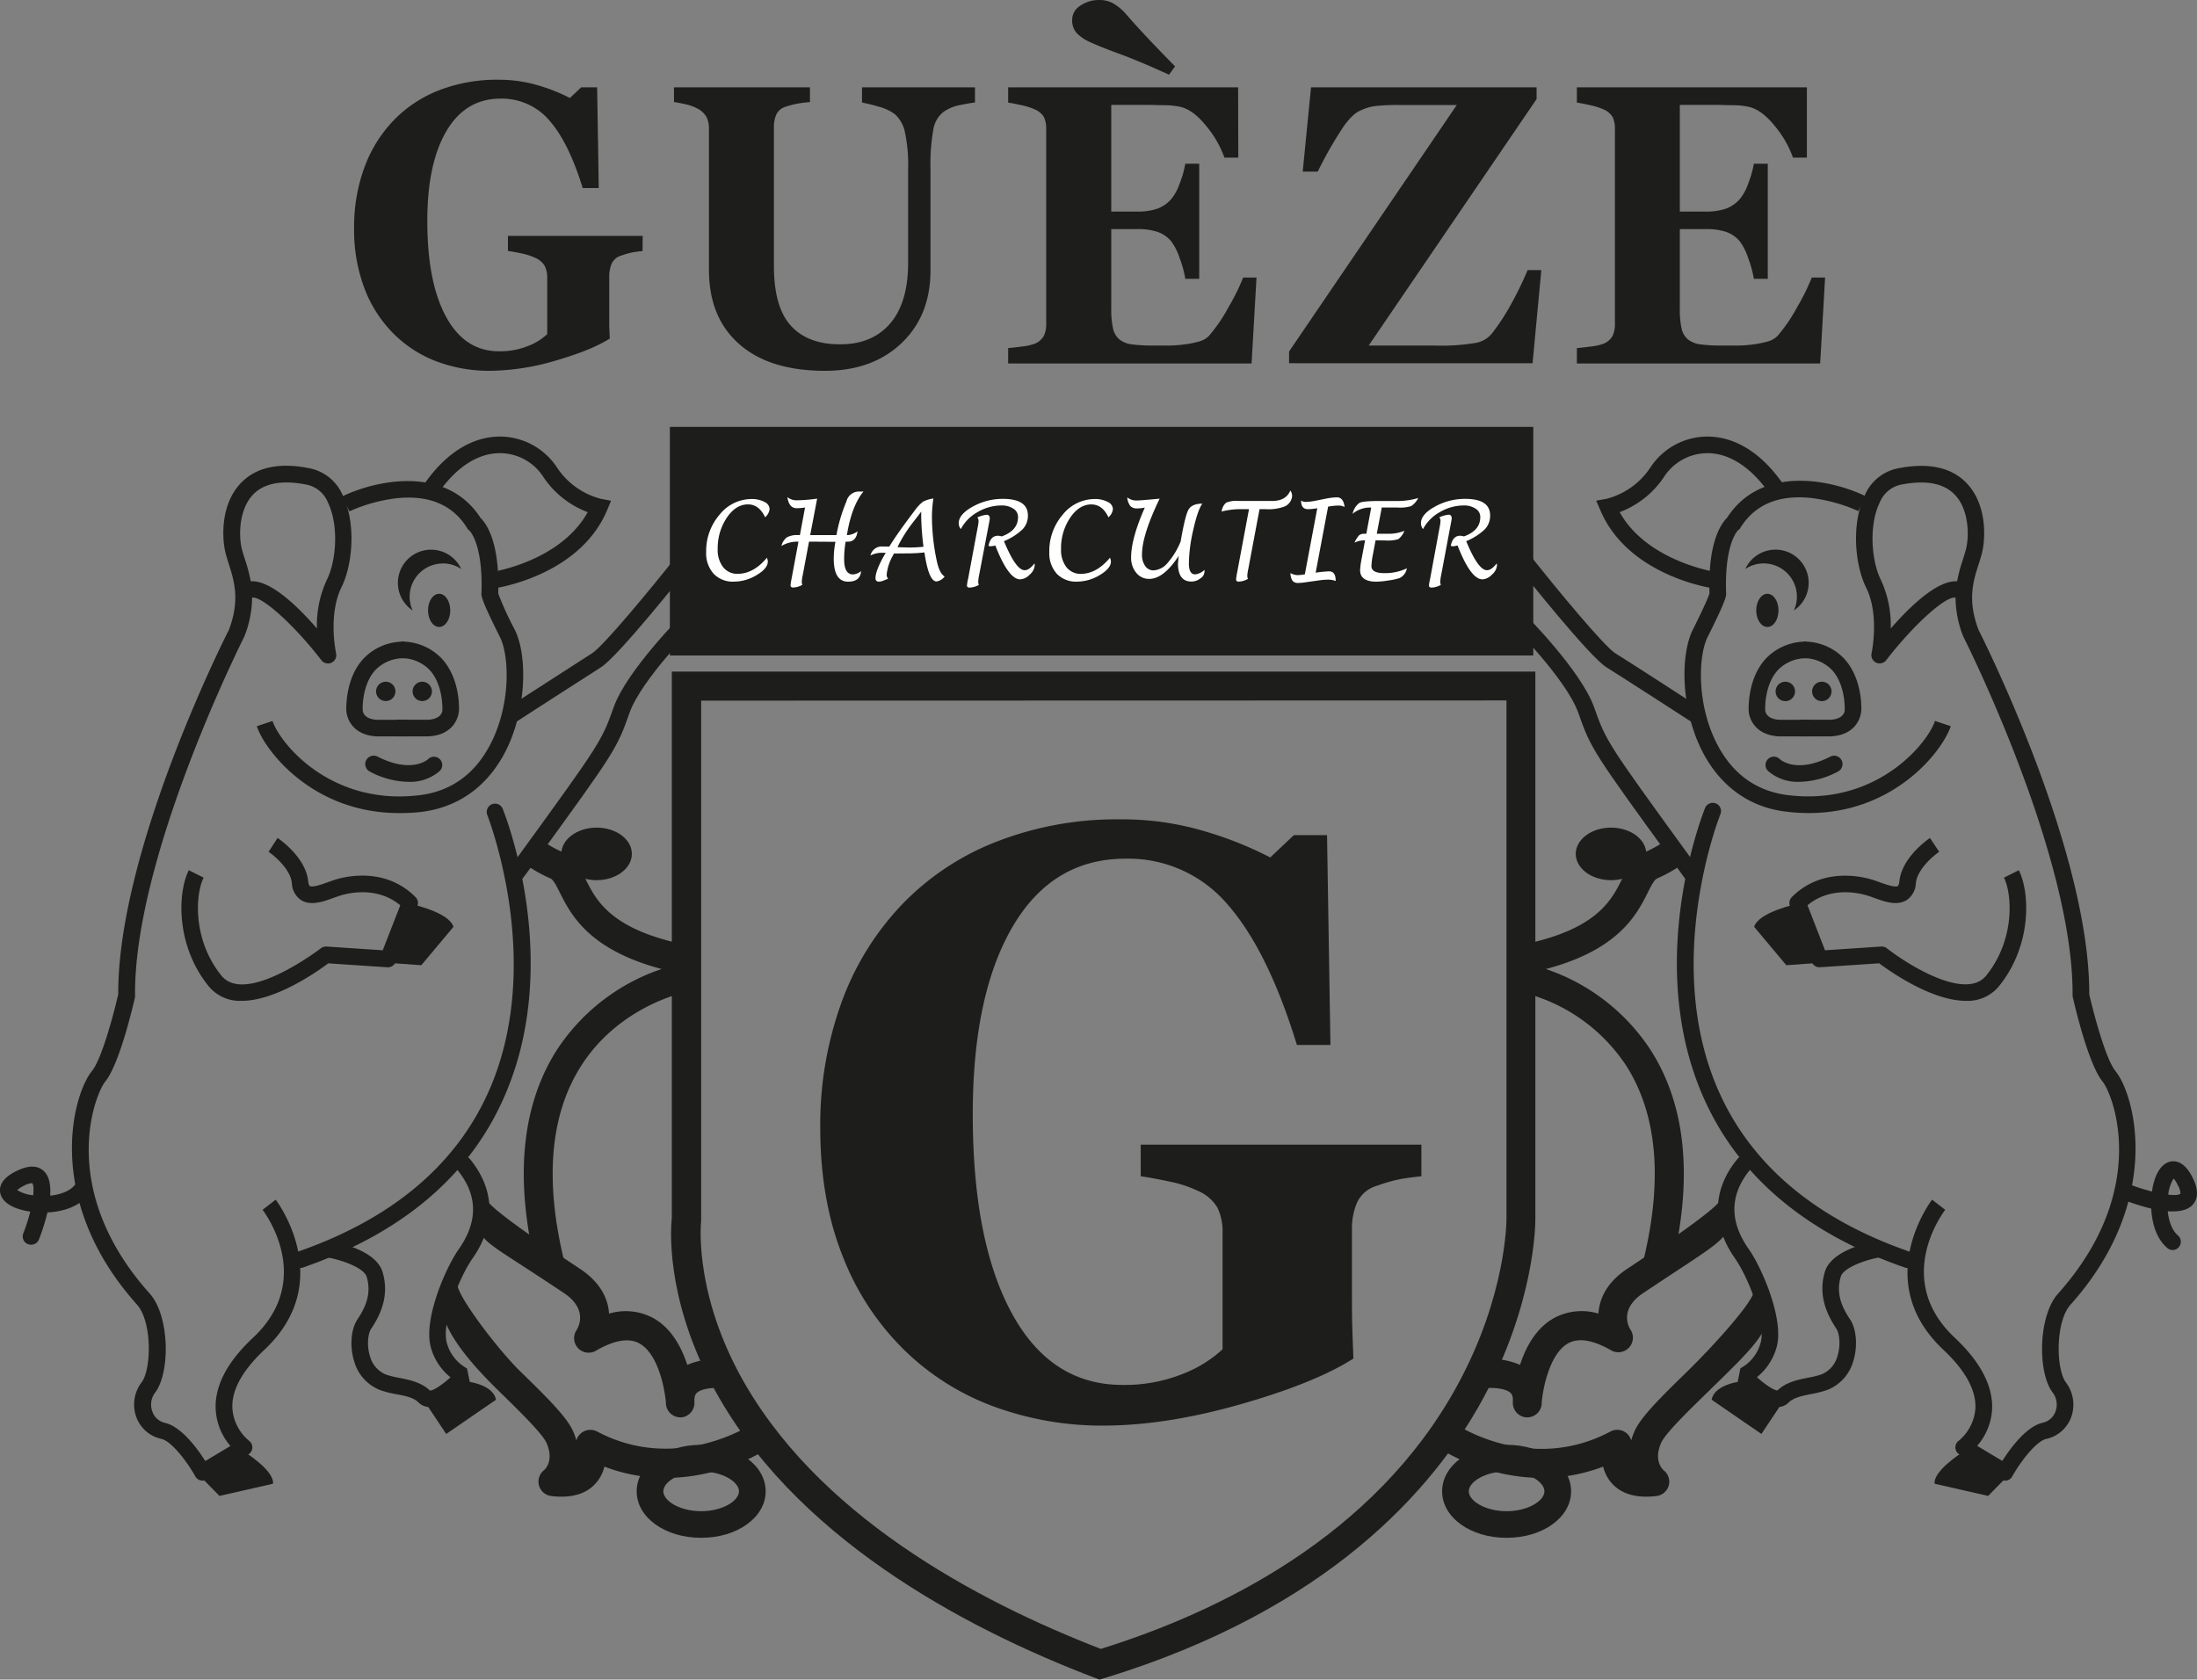
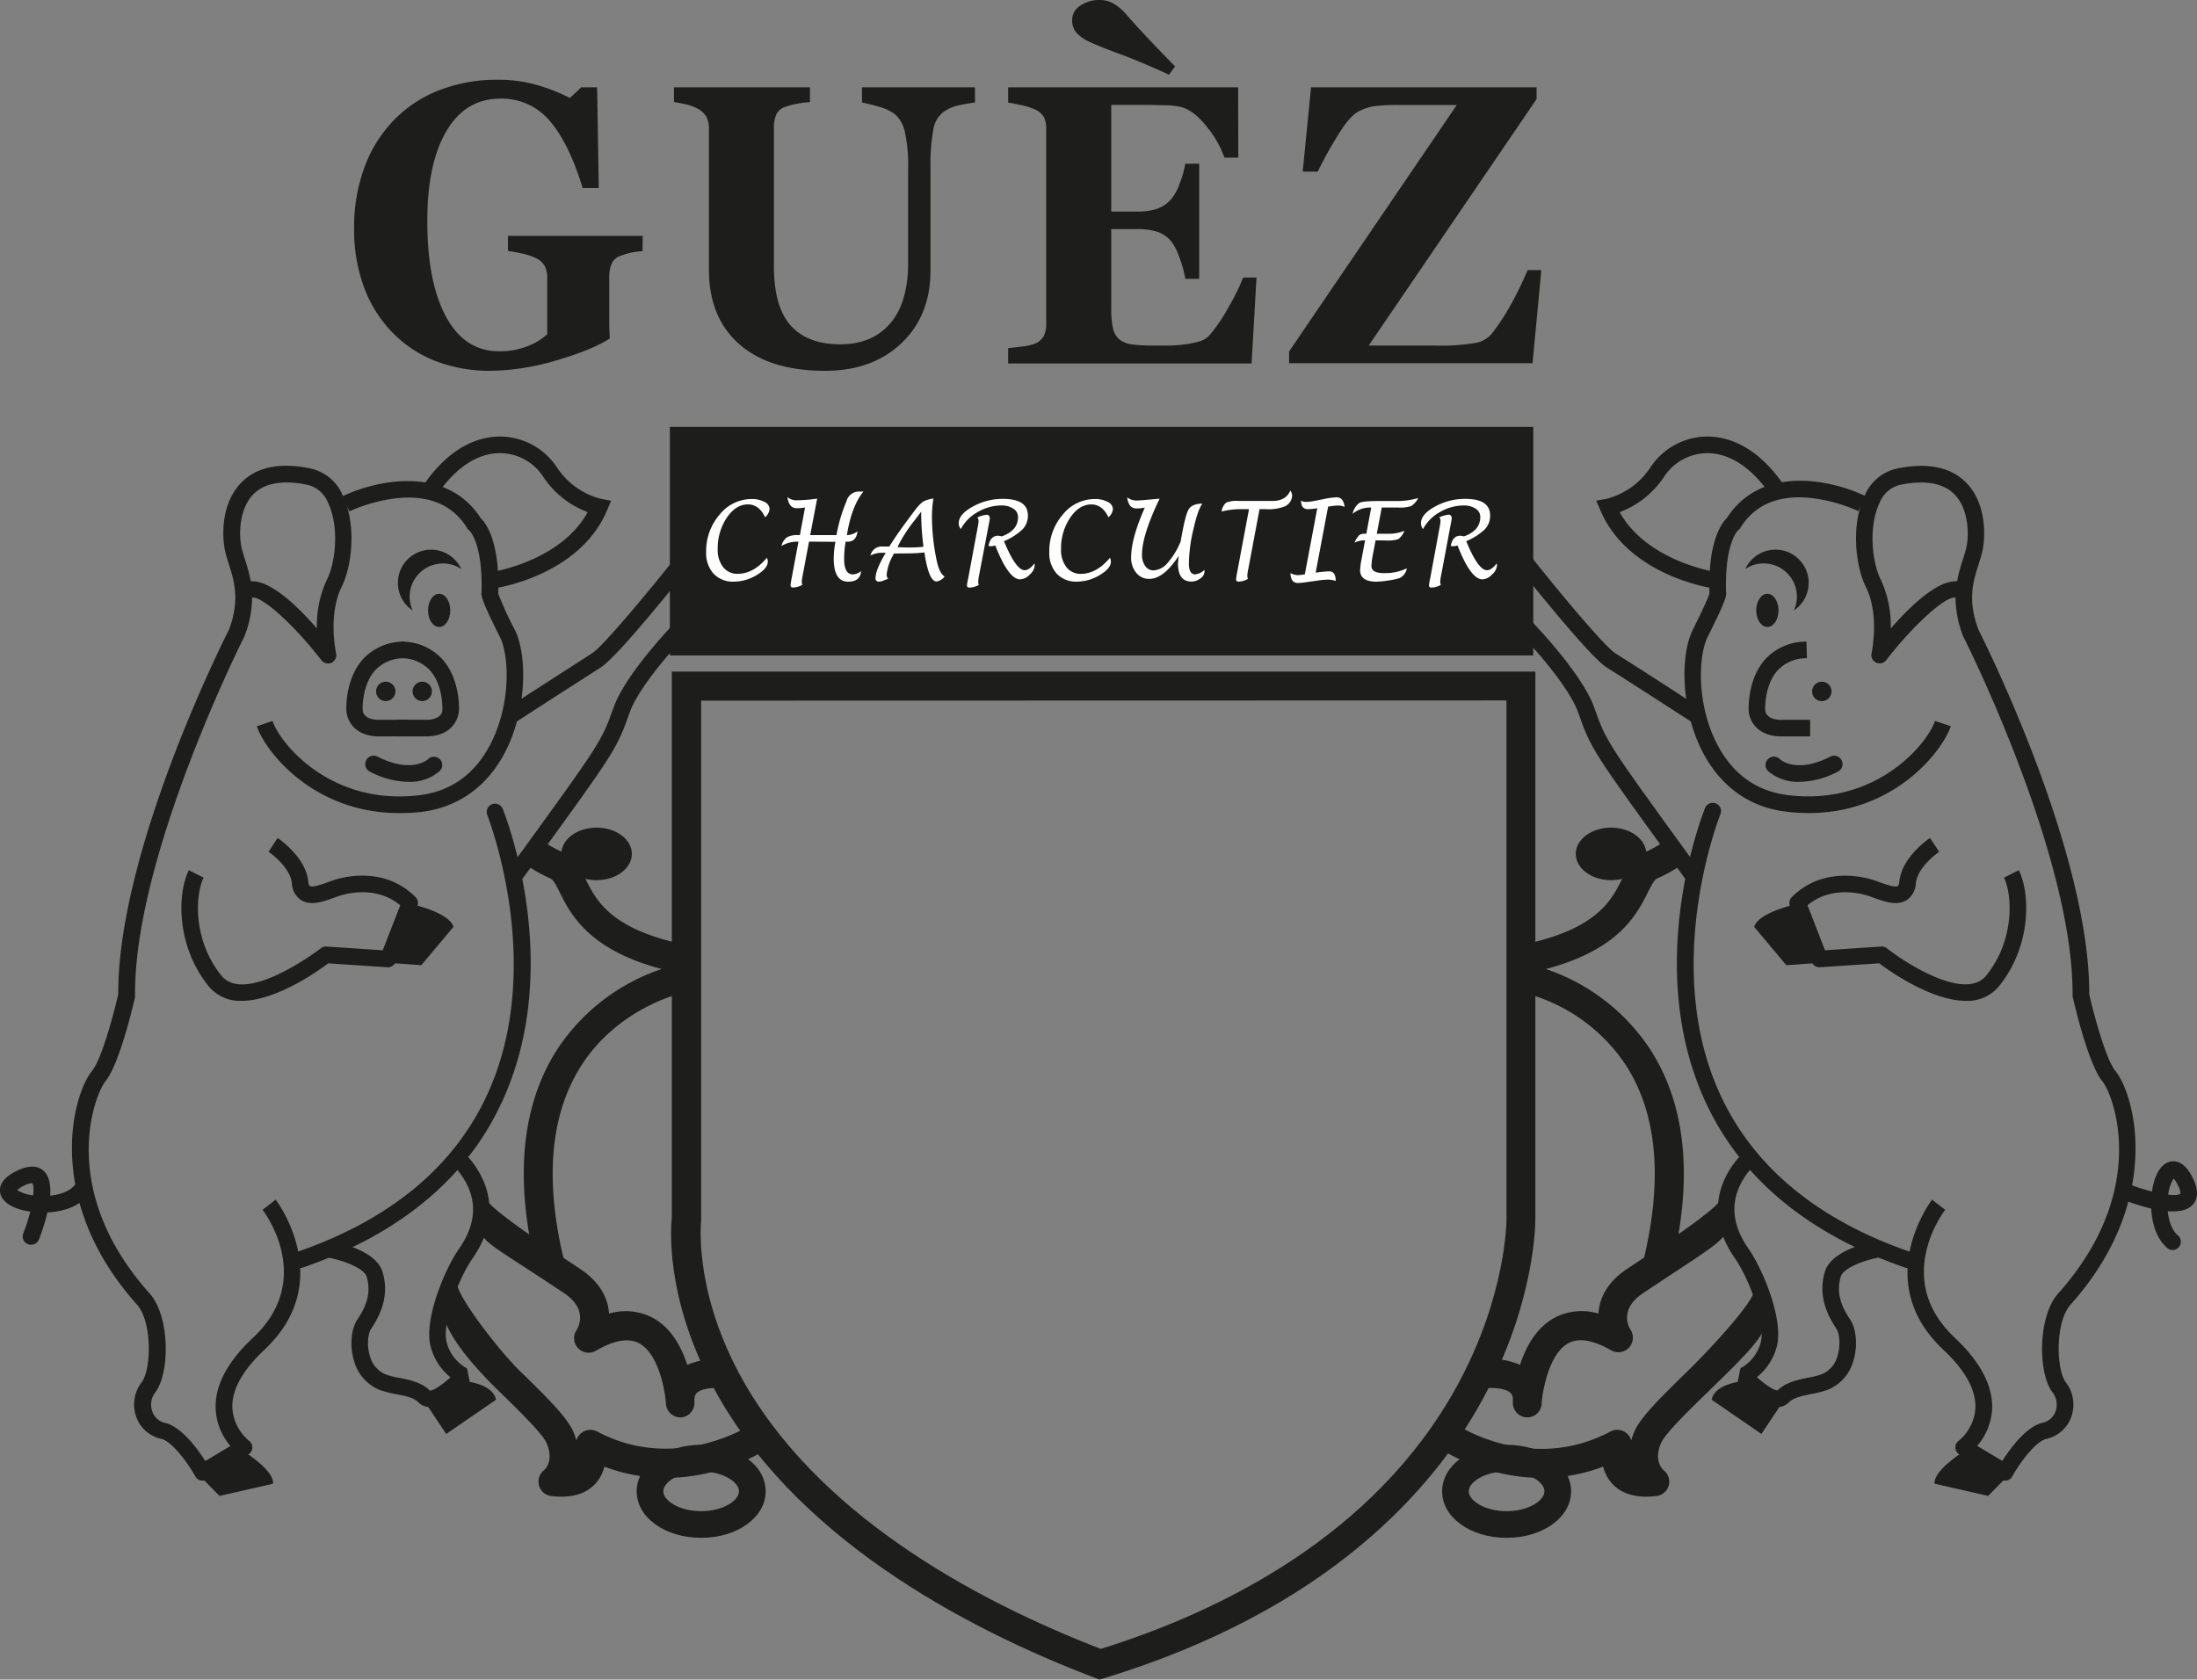
<svg xmlns="http://www.w3.org/2000/svg" width="186.81mm" height="142.84mm" viewBox="0 0 529.55 404.9">
  <rect x="0" y="0" width="529.55" height="404.9" fill="#808080" stroke="none" />
  <title>logo_GUEZE_NB</title>
  <g id="Calque_1" data-name="Calque 1">
    <path d="M265,404.9l-1.12-.43c-31.5-12-73.11-34.12-92.4-70.89-11.1-21.18-9.81-37.64-9.55-40V161.9H370.07V293.81c0,.78.08,20.18-12.78,43.66-11.78,21.5-37.15,50.59-91.11,67.08ZM169,168.9V294.05l0,.23c0,.14-1.87,16,9,36.52,18.17,34.15,57.27,55.07,87.33,66.7,28.41-8.86,65.92-27,85.86-63.39,12-21.89,11.92-40.08,11.92-40.26v-125Z" fill="#1d1d1b" />
    <path d="M154.87,60.52c-.92.09-1.72.2-2.43.32a18.74,18.74,0,0,0-2.64.75,3.61,3.61,0,0,0-2.38,2,7.79,7.79,0,0,0-.57,3V74.3c0,1.56,0,2.82,0,3.77s.07,2.13.13,3.54q-4.41,2.81-13,5.3a57.7,57.7,0,0,1-15.84,2.48,36.31,36.31,0,0,1-12.73-2.2A29.3,29.3,0,0,1,95,80.57a30.81,30.81,0,0,1-7.07-10.83,39.82,39.82,0,0,1-2.58-14.82,41.47,41.47,0,0,1,2.43-14.41,32.28,32.28,0,0,1,7-11.39,30.48,30.48,0,0,1,10.95-7.32A38.23,38.23,0,0,1,120,19.22a33.39,33.39,0,0,1,9.87,1.4,42.69,42.69,0,0,1,7.49,3l2.73-2.57h3.84l.39,24.28h-3.87q-3.36-10.95-8-16.26a15.08,15.08,0,0,0-11.81-5.3q-8.46,0-13.07,7.88T103,53.37q0,14.68,4.52,23t12.8,8.31a17.93,17.93,0,0,0,6.89-1.25,14.26,14.26,0,0,0,4.69-2.88V67a6.31,6.31,0,0,0-.57-2.83,4.76,4.76,0,0,0-2.29-2,14.84,14.84,0,0,0-3.3-1.08c-1.33-.28-2.43-.48-3.31-.6V56.86h32.48Z" fill="#1d1d1b" />
    <path d="M235,24.7c-.85.1-2.08.31-3.68.64a9.79,9.79,0,0,0-4,1.71,6.68,6.68,0,0,0-2.36,4.22,45.53,45.53,0,0,0-.68,9.14V65.16q0,10.92-7,17.57t-18.42,6.66q-13.35,0-20.66-6.42t-7.32-17.91V31a6.23,6.23,0,0,0-.59-2.81A5.39,5.39,0,0,0,168,26.11a11.71,11.71,0,0,0-2.82-1c-1.12-.24-2-.42-2.73-.51V21.05h32.78v3.56a26.41,26.41,0,0,0-2.87.35,19.77,19.77,0,0,0-3,.77,3.49,3.49,0,0,0-2.24,1.88,7.16,7.16,0,0,0-.58,2.95V64.12q0,9.9,4.09,14.4T202.54,83q7.67,0,12-5t4.35-14.63V40.88a38.29,38.29,0,0,0-.77-9,8,8,0,0,0-2.35-4.29,10.89,10.89,0,0,0-4-1.88,41,41,0,0,0-4-1V21.05H235Z" fill="#1d1d1b" />
    <path d="M298.47,38h-3.34a25.13,25.13,0,0,0-4.41-7.66c-2.09-2.59-4.16-4.11-6.21-4.58a18.46,18.46,0,0,0-3.68-.4c-1.58,0-2.87-.07-3.9-.07h-9.08V51h6.43a14.83,14.83,0,0,0,4.41-.61A8.16,8.16,0,0,0,282.3,48a11.86,11.86,0,0,0,2.05-3.8,24.12,24.12,0,0,0,1.35-4.73h3.35V67.22H285.7a25.37,25.37,0,0,0-1.35-4.95,14,14,0,0,0-2.05-4.1,7.51,7.51,0,0,0-3.43-2.32,15.2,15.2,0,0,0-4.59-.63h-6.43V74.39a21.36,21.36,0,0,0,.42,4.76,4.78,4.78,0,0,0,1.56,2.69,6.13,6.13,0,0,0,3,1.18,39.14,39.14,0,0,0,5.22.28c1,0,2.26,0,3.7,0a30.71,30.71,0,0,0,3.79-.28,23,23,0,0,0,3.46-.7,5.06,5.06,0,0,0,2.4-1.36,38.33,38.33,0,0,0,4.76-7,49.91,49.91,0,0,0,3.48-7.06h3.22l-1.19,20.72H243V83.91c.82-.07,1.94-.19,3.35-.38a13.07,13.07,0,0,0,3-.65,4.44,4.44,0,0,0,2.25-1.9,6.62,6.62,0,0,0,.57-2.93V31.12a6.79,6.79,0,0,0-.49-2.78,4.54,4.54,0,0,0-2.33-2,15.48,15.48,0,0,0-3.22-1c-1.38-.31-2.42-.51-3.13-.61V21.05h55.43ZM283.23,16,281.77,18q-7.17-3.27-11.89-5t-7-2.79a10.28,10.28,0,0,1-3.34-2.22,4.54,4.54,0,0,1-1.11-3.21,4,4,0,0,1,1.86-3.35A7.92,7.92,0,0,1,265.07,0a6.7,6.7,0,0,1,3.24.8,12.59,12.59,0,0,1,3.24,2.76q2,2.3,4.52,5T283.23,16Z" fill="#1d1d1b" />
    <path d="M371.51,65.11,369.4,87.56H310.71V84.73l40.42-59.42H337.42a49.45,49.45,0,0,0-6,.26,11.35,11.35,0,0,0-3.48,1.06c-1.27.5-2.66,1.82-4.19,4a94.33,94.33,0,0,0-6.13,10.74H314L316,21.05h54.37v2.83L329.9,83.3h15.74a51.2,51.2,0,0,0,10.07-.64,6.51,6.51,0,0,0,3.9-2.28,53.3,53.3,0,0,0,4.65-7.12,86.64,86.64,0,0,0,3.95-8.15Z" fill="#1d1d1b" />
-     <path d="M435.52,38h-3.35a24.93,24.93,0,0,0-4.41-7.66c-2.09-2.59-4.16-4.11-6.21-4.58a18.46,18.46,0,0,0-3.68-.4c-1.57,0-2.87-.07-3.9-.07h-9.08V51h6.43a14.83,14.83,0,0,0,4.41-.61A8.16,8.16,0,0,0,419.34,48a11.86,11.86,0,0,0,2.05-3.8,24.12,24.12,0,0,0,1.35-4.73h3.35V67.22h-3.35a25.37,25.37,0,0,0-1.35-4.95,14,14,0,0,0-2.05-4.1,7.46,7.46,0,0,0-3.43-2.32,15.16,15.16,0,0,0-4.59-.63h-6.43V74.39a21.36,21.36,0,0,0,.42,4.76,4.73,4.73,0,0,0,1.57,2.69,6.09,6.09,0,0,0,3,1.18,39.2,39.2,0,0,0,5.23.28c1,0,2.26,0,3.7,0a31,31,0,0,0,3.79-.28,23.52,23.52,0,0,0,3.46-.7,5.11,5.11,0,0,0,2.4-1.36,38.84,38.84,0,0,0,4.76-7,52.26,52.26,0,0,0,3.48-7.06h3.21l-1.19,20.72H380.08V83.91c.83-.07,1.94-.19,3.35-.38a13.07,13.07,0,0,0,3-.65,4.36,4.36,0,0,0,2.25-1.9,6.62,6.62,0,0,0,.57-2.93V31.12a7,7,0,0,0-.48-2.78,4.61,4.61,0,0,0-2.34-2,15.28,15.28,0,0,0-3.22-1c-1.38-.31-2.42-.51-3.13-.61V21.05h55.44Z" fill="#1d1d1b" />
-     <path d="M342.6,283.56c-1.89.19-3.58.42-5.05.68a35.8,35.8,0,0,0-5.5,1.56,7.55,7.55,0,0,0-5,4.2,16,16,0,0,0-1.19,6.15v16.12q0,4.88.09,7.86t.27,7.37q-9.18,5.87-27.12,11t-33,5.17a75.75,75.75,0,0,1-26.53-4.59,60.92,60.92,0,0,1-21.76-13.78,63.91,63.91,0,0,1-14.73-22.57q-5.37-13.5-5.37-30.88a86.52,86.52,0,0,1,5.05-30,67.32,67.32,0,0,1,14.59-23.74A63.36,63.36,0,0,1,240.2,202.9,79.5,79.5,0,0,1,270,197.52a69.21,69.21,0,0,1,20.56,2.93,88.2,88.2,0,0,1,15.61,6.25l5.69-5.37h8l.82,50.58h-8.08q-7-22.8-16.7-33.86A31.37,31.37,0,0,0,271.28,207q-17.62,0-27.22,16.42t-9.59,45.25q0,30.6,9.4,47.89t26.67,17.3a37.58,37.58,0,0,0,14.37-2.59,30.17,30.17,0,0,0,9.77-6V297.13a13.13,13.13,0,0,0-1.19-5.91,9.94,9.94,0,0,0-4.77-4.15,29.61,29.61,0,0,0-6.89-2.25c-2.75-.58-5.05-1-6.88-1.26v-7.62H342.6Z" fill="#1d1d1b" />
    <path d="M162.19,234.26c-19.91-4.48-24.5-13.61-27.24-19.06-.88-1.76-1.58-3.15-2.3-3.45a33.8,33.8,0,0,1-6.16-3.49l4.11-5.67a27.5,27.5,0,0,0,4.68,2.68c3.17,1.28,4.57,4.08,5.93,6.79,2.46,4.9,5.83,11.61,22.52,15.37Z" fill="#1d1d1b" />
    <path d="M135.3,205.84c0,3.5,3.8,6.34,8.5,6.34s8.5-2.84,8.5-6.34-3.81-6.33-8.5-6.33S135.3,202.35,135.3,205.84Z" fill="#1d1d1b" />
    <path d="M129.23,305.67c-5.25-21.47-3.56-39.16,5-52.57a48.71,48.71,0,0,1,29.36-20.69l1.33,6.87-.66-3.44.67,3.44c-.15,0-15.7,3.28-24.87,17.68-7.46,11.73-8.83,27.56-4.07,47.05Z" fill="#1d1d1b" />
    <path d="M164,341.68a3.51,3.51,0,0,1-3.49-3.22c0-.09,0-.17,0-.26-.26-3.34-1.85-11.9-6.46-14.38-2.5-1.34-6-.76-10.3,1.73A3.5,3.5,0,0,1,139,320.6c.48-.78,2.69-5-3-8.84l-2-1.33c-14.72-9.79-17.13-10.56-18.81-14.25l1.94-7.12c1.39,2.66,14.47,11.36,20.75,15.54l2,1.33c5.21,3.47,6.71,7.55,6.92,10.74a14,14,0,0,1,10.51,1c3.74,2,6.54,5.84,8.35,11.36a17.9,17.9,0,0,1,9-1.32l-.83,6.95c-1.7-.19-4.75,0-5.9,1.16-.17.17-.63.61-.55,2a.79.79,0,0,0,0,.17,3.52,3.52,0,0,1-3.25,3.71Z" fill="#1d1d1b" />
    <path d="M135.27,360.8a19.84,19.84,0,0,1-2.37-.15,3.5,3.5,0,0,1-1.77-6.23c.37-.32,2.4-2.37.62-6.53-1-2.28-6.44-7.6-11.25-12.3-11-10.68-14.66-17.5-14.29-23.08l4-3c0,2.95,9.9,15.93,15.18,21.07,7,6.82,11.34,11.17,12.79,14.55a14.79,14.79,0,0,1,.74,2.11,3.51,3.51,0,0,1,5-2.15c19.25,10.22,37.21-1.69,37.39-1.81l3.93,5.79c-.81.55-18.7,12.41-39.56,4.49a9.3,9.3,0,0,1-2,3.91C141.78,359.68,139,360.8,135.27,360.8Z" fill="#1d1d1b" />
    <path d="M169,370.72c-8.72,0-15.54-4.92-15.54-11.21S160.24,348.3,169,348.3s15.55,4.92,15.55,11.21S177.68,370.72,169,370.72Zm0-16c-5.22,0-9.12,2.53-9.12,4.79s3.9,4.79,9.12,4.79,9.12-2.53,9.12-4.79S174.18,354.72,169,354.72Z" fill="#1d1d1b" />
    <path d="M119.25,141.81l-.59-3.95.3,2-.3-2c.18,0,16.47-2.59,23-14.4a22.24,22.24,0,0,1-10.83-8.69,12.47,12.47,0,0,0-10.11-5.53c-3.72-.08-9.41,1.55-15.08,9.59l-3.27-2.31c6.68-9.47,13.75-11.36,18.41-11.28a16.52,16.52,0,0,1,13.4,7.34,18.08,18.08,0,0,0,10.67,7.67l2.43.46-.95,2.29C139.75,138.63,120.08,141.69,119.25,141.81Z" fill="#1d1d1b" />
    <path d="M96.13,196c-20.65,0-32.23-14.92-34.23-20.93l3.79-1.27c1.82,5.47,14.07,20.47,35.37,17.9,7.48-.9,13.18-4.91,16.94-11.9,5.21-9.69,4.79-21.65,2.51-26.22-4.06-8.11-4.63-9.88-4.45-10.77.37-12.06-3-15-3-15l-.33-.23-.14-.3c-3.48-5.59-9.22-8-17-7.17a38.81,38.81,0,0,0-11.38,3.16l-1.75-3.59c8-3.88,25.08-7.73,33.41,5.23,1.23,1.17,4.63,5.56,4.22,18.17a77.21,77.21,0,0,0,4,8.75c3.14,6.29,2.86,19.81-2.56,29.9-4.35,8.09-11.27,12.93-20,14A44.2,44.2,0,0,1,96.13,196Z" fill="#1d1d1b" />
    <path d="M48.8,356.93a2.25,2.25,0,0,1-.52-.07,2,2,0,0,1-1.23-1c-1.9-3.41-5.7-8.47-8.19-9a8.26,8.26,0,0,1-6-5.24,8.84,8.84,0,0,1,1.29-8.41c2.35-3.14,2.57-14.57-1.14-18.72-22.36-25-15.65-50.4-10.82-56.34,2.39-2.94,5.31-14.11,6.31-18.46-.14-34.19,25-84.6,26.67-87.84,2.73-7.2,1.27-11.78,0-15.83-.32-1-.62-1.95-.85-2.9-.85-3.57-1.15-11.65,3.8-16.74,3.71-3.82,9.37-5,16.8-3.43a11,11,0,0,1,7.68,6.44c3.28,6.76,2.4,16.77-.29,22.16C79,148.35,81,157.39,81,157.48a2,2,0,0,1-3.54,1.67c-6.54-8.5-14.43-15.58-16.7-15.07a25.6,25.6,0,0,1-1.85,9.31,1.08,1.08,0,0,1-.08.19c-.26.52-26.53,52.72-26.28,86.33a2.4,2.4,0,0,1,0,.46c-.37,1.63-3.71,16.08-7.15,20.32-2.6,3.19-11.65,26.19,10.69,51.15,4.84,5.41,4.94,19,1.36,23.79a4.82,4.82,0,0,0-.74,4.62A4.2,4.2,0,0,0,39.73,343c4,.89,7.91,6.3,9.75,9.21l6.06-3.63A14.71,14.71,0,0,1,52,339.93c-.35-5.67,2.67-11.54,9-17.46,14.94-14,2.81-30.14,2.29-30.82l3.16-2.45c.15.19,14.91,19.63-2.71,36.18-5.37,5.05-8,9.84-7.72,14.25a11.17,11.17,0,0,0,4,7.69,2,2,0,0,1,.8,1.7,2,2,0,0,1-1,1.62l-10,6A2,2,0,0,1,48.8,356.93Zm12-216.81c4.64,0,11,6.06,15.59,11.39a26,26,0,0,1,2.39-11.73c2.28-4.56,2.93-13.14.27-18.63a7.09,7.09,0,0,0-4.89-4.27c-6-1.24-10.43-.47-13.12,2.3-3.44,3.54-3.53,9.87-2.78,13,.19.81.47,1.69.77,2.62a38.91,38.91,0,0,1,1.4,5.31Z" fill="#1d1d1b" />
    <path d="M58.24,241.27a9.76,9.76,0,0,1-8-3.59c-7.86-9.76-7.47-22.42-4.73-27.9l3.58,1.79c-2,3.94-2.74,14.9,4.26,23.6,5.89,7.31,23.78-6.43,24-6.57a2,2,0,0,1,1.37-.42l13.53.9,4.23-10.85c-6.37-5.3-14.57-2.32-14.94-2.18l-1.14.4c-2.45.89-5.49,2-7.83.53a5.12,5.12,0,0,1-2.22-4.1c-.34-3.33-4.17-6.57-5.62-7.54L66.91,202c.27.19,6.79,4.59,7.38,10.47.07.69.24,1,.37,1.11.67.43,3.15-.47,4.33-.9l1.17-.41c.4-.16,11.73-4.34,20,4a2,2,0,0,1,.45,2.14l-5.25,13.5a2,2,0,0,1-2,1.27l-14.25-.95C76.54,234.18,66.49,241.27,58.24,241.27Z" fill="#1d1d1b" />
    <path d="M103.3,177.51H95.8v-4h7.43c3.39-.23,3.41-2.2,3.4-2.42v-.18s.21-5.89-3.11-9.44a9.41,9.41,0,0,0-6.94-2.8l.1-4a13.26,13.26,0,0,1,9.79,4.08c4.26,4.6,4.19,11.4,4.16,12.26,0,1.77-1.21,6.12-7.21,6.49Z" fill="#1d1d1b" />
    <path d="M98.3,177.51H90.68c-6-.37-7.23-4.72-7.21-6.49,0-.86-.11-7.66,4.16-12.26a13.25,13.25,0,0,1,9.78-4.08l.11,4a9.45,9.45,0,0,0-7,2.8c-3.31,3.55-3.11,9.39-3.1,9.45v.17c0,.48.25,2.21,3.4,2.42H98.3Z" fill="#1d1d1b" />
    <path d="M99.45,166.68a2.33,2.33,0,1,0,2.33-2.34A2.33,2.33,0,0,0,99.45,166.68Z" fill="#1d1d1b" />
    <path d="M90.65,166.68A2.33,2.33,0,1,0,93,164.34,2.33,2.33,0,0,0,90.65,166.68Z" fill="#1d1d1b" />
    <path d="M98.39,188.47A20.39,20.39,0,0,1,89.14,186,2,2,0,1,1,91,182.39c8.3,4.22,12.13.67,12.17.63a2,2,0,0,1,2.85,2.81A10.81,10.81,0,0,1,98.39,188.47Z" fill="#1d1d1b" />
    <path d="M111.8,332.93s7,.5,7.75,4.5l-12,8.25-5-7.5Z" fill="#1d1d1b" />
    <path d="M99.05,217.93s9.2,1.94,10.25,5.5l-7.75,9.25-7-.5Z" fill="#1d1d1b" />
    <path d="M59.27,350.23s6.91,4.38,6.53,7.45l-12.9,2.94-4.6-4.69Z" fill="#1d1d1b" />
    <path d="M123.88,174.36,121.71,171c.17-.11,17.06-11,21-13.52,2.7-1.69,14-15.34,20.49-23.54l3.14,2.48c-1.77,2.23-17.34,21.84-21.51,24.45C140.92,163.34,124.05,174.25,123.88,174.36Z" fill="#1d1d1b" />
    <path d="M125.91,211.85l-3.23-2.35,2.5-3.45C144.82,179,145,178.67,147.91,170.51c3.12-8.83,16.41-22.18,17-22.75l2.83,2.83c-.13.13-13.21,13.28-16,21.25-3.1,8.79-3.48,9.31-23.26,36.56Z" fill="#1d1d1b" />
    <path d="M103.61,339.19a3.76,3.76,0,0,1-2.73-1.1c-1.2-1.21-3.25-1.61-5.41-2a24.52,24.52,0,0,1-3.88-1,10.47,10.47,0,0,1-6.2-6.85c-1.13-3.53-.82-7.79.74-10.13,1.82-2.74,3.52-6.1,2.25-10.32-.64-2.14-5.86-4-9.18-4.6a2,2,0,1,1,.7-3.94c1.78.32,10.75,2.17,12.31,7.39,1.77,5.91-.72,10.64-2.75,13.69-.78,1.17-1.11,4.06-.26,6.68a6.56,6.56,0,0,0,3.8,4.34,22.17,22.17,0,0,0,3.26.81c2.49.5,5.32,1.07,7.38,3.07h0c.84,0,2.93-1.38,4.95-3.2a14,14,0,0,1-4.76-7.29c-1.8-6.6,3.46-18.92,6.79-23.67,4.67-6.67,4.53-13.09-.41-19.08a2,2,0,0,1,3.09-2.55c6,7.34,6.26,15.84.6,23.92-3.33,4.76-7.5,15.63-6.21,20.33a10,10,0,0,0,4.88,6.2l.65,3.19c-1,1-5.86,6.08-9.57,6.15Z" fill="#1d1d1b" />
    <path d="M72.3,305.68a2,2,0,0,1-.66-3.89c22.47-7.77,37.91-20.6,45.9-38.14,14.15-31.07,0-66.87-.1-67.23a2,2,0,0,1,3.71-1.49c.62,1.52,14.9,37.7,0,70.35C112.74,283.87,96.5,297.42,73,305.57A2.16,2.16,0,0,1,72.3,305.68Z" fill="#1d1d1b" />
    <path d="M369.91,234.26l-1.53-6.83c16.68-3.76,20.05-10.47,22.52-15.37,1.36-2.71,2.76-5.51,5.93-6.79a26.78,26.78,0,0,0,4.67-2.68l4.12,5.67a34.2,34.2,0,0,1-6.16,3.49c-.73.3-1.42,1.69-2.31,3.45C394.41,220.65,389.83,229.78,369.91,234.26Z" fill="#1d1d1b" />
    <path d="M396.81,205.84c0,3.5-3.81,6.34-8.5,6.34s-8.5-2.84-8.5-6.34,3.81-6.33,8.5-6.33S396.81,202.35,396.81,205.84Z" fill="#1d1d1b" />
    <path d="M402.88,305.67l-6.8-1.66c4.77-19.54,3.38-35.4-4.13-47.14a42,42,0,0,0-24.81-17.59l1.34-6.87a48.74,48.74,0,0,1,29.36,20.69C406.43,266.51,408.13,284.2,402.88,305.67Z" fill="#1d1d1b" />
    <path d="M368.15,341.68h-.25a3.5,3.5,0,0,1-3.25-3.71,1.54,1.54,0,0,0,0-.17c.09-1.37-.38-1.82-.55-2-1.22-1.17-4.43-1.32-5.88-1.15l-.84-6.95a17.91,17.91,0,0,1,9,1.32c1.8-5.52,4.6-9.34,8.34-11.36a14.06,14.06,0,0,1,10.55-1c.23-3.48,1.93-7.45,6.88-10.75l2-1.33c6.29-4.18,19.37-12.88,20.77-15.56l1.91,6.8c-1.68,3.69-4.08,4.8-18.8,14.59l-2,1.33c-5.95,4-3.33,8.35-3,8.84a3.51,3.51,0,0,1-4.68,4.95c-4.34-2.5-7.81-3.08-10.31-1.73-4.59,2.48-6.2,11.19-6.44,14.36,0,.09,0,.18,0,.28A3.49,3.49,0,0,1,368.15,341.68Z" fill="#1d1d1b" />
    <path d="M396.83,360.8c-3.67,0-6.5-1.12-8.42-3.33a9.44,9.44,0,0,1-2-3.91c-20.85,7.92-38.74-3.94-39.55-4.49l3.92-5.79-2,2.9,2-2.91c.73.5,18.26,12,37.4,1.82a3.49,3.49,0,0,1,5,2.15,16.24,16.24,0,0,1,.75-2.11c1.45-3.38,5.8-7.73,12.79-14.55,5.27-5.14,16.15-16.77,16.16-19.74l3.33,4.67c.37,5.58-3.65,9.4-14.6,20.08-4.82,4.7-10.27,10-11.25,12.3-1.78,4.16.25,6.21.67,6.58a3.46,3.46,0,0,1,1.18,3.68,3.51,3.51,0,0,1-3,2.5A19.88,19.88,0,0,1,396.83,360.8Z" fill="#1d1d1b" />
    <path d="M363.14,370.72c-8.71,0-15.54-4.92-15.54-11.21s6.83-11.21,15.54-11.21,15.55,4.92,15.55,11.21S371.86,370.72,363.14,370.72Zm0-16c-5.22,0-9.12,2.53-9.12,4.79s3.9,4.79,9.12,4.79,9.12-2.53,9.12-4.79S368.36,354.72,363.14,354.72Z" fill="#1d1d1b" />
    <path d="M412.86,141.81c-.83-.12-20.51-3.18-27.12-18.81l-1-2.31,2.47-.44a18.13,18.13,0,0,0,10.66-7.67,16.5,16.5,0,0,1,13.39-7.34c4.7-.07,11.74,1.81,18.42,11.28l-3.27,2.31c-5.67-8-11.38-9.67-15.08-9.59a12.49,12.49,0,0,0-10.12,5.53,22.23,22.23,0,0,1-10.82,8.69c6.57,11.81,22.86,14.37,23,14.4Z" fill="#1d1d1b" />
    <path d="M436,196a44.16,44.16,0,0,1-5.4-.33c-8.73-1-15.64-5.89-20-14-5.43-10.09-5.71-23.61-2.56-29.9s3.89-8.27,4-8.75c-.41-12.61,3-17,4.22-18.17,8.33-13,25.47-9.11,33.42-5.23l-1.76,3.59a38.81,38.81,0,0,0-11.37-3.16c-7.84-.83-13.57,1.58-17.05,7.17l-.22.35-.33.23h0s-3.28,3-2.91,15c.18.89-.4,2.66-4.45,10.77-2.28,4.57-2.71,16.53,2.5,26.22,3.76,7,9.47,11,16.95,11.9,21.3,2.57,33.54-12.43,35.36-17.9l3.8,1.27C468.2,181.07,456.62,196,436,196Z" fill="#1d1d1b" />
    <path d="M483.31,356.93a2,2,0,0,1-1-.29l-10-6a2,2,0,0,1-1-1.62,2,2,0,0,1,.82-1.71,11.16,11.16,0,0,0,4-7.68c.25-4.41-2.35-9.2-7.72-14.25-17.62-16.55-2.86-36-2.71-36.18l3.16,2.45-1.58-1.22,1.58,1.22c-.52.68-12.65,16.78,2.29,30.82,6.3,5.92,9.32,11.79,9,17.46a14.65,14.65,0,0,1-3.59,8.62l6.06,3.63c1.85-2.91,5.75-8.32,9.76-9.21a4.23,4.23,0,0,0,3.07-2.72,4.82,4.82,0,0,0-.74-4.62c-3.59-4.79-3.48-18.38,1.36-23.79,22.33-25,13.28-48,10.69-51.15-3.45-4.24-6.78-18.69-7.15-20.32a2.4,2.4,0,0,1-.05-.46c.24-33.61-26-85.81-26.28-86.33l-.09-.19a25.78,25.78,0,0,1-1.84-9.31c-2.29-.53-10.16,6.57-16.71,15.07a2,2,0,0,1-3.53-1.67c0-.09,2-9.16-1.34-15.91-2.69-5.39-3.57-15.4-.3-22.16a11,11,0,0,1,7.68-6.44c7.44-1.55,13.1-.39,16.81,3.43,4.94,5.09,4.65,13.17,3.8,16.74-.23,1-.53,1.9-.85,2.9-1.29,4.05-2.76,8.63,0,15.83,1.64,3.24,26.8,53.65,26.67,87.84,1,4.35,3.92,15.53,6.3,18.46,4.83,5.94,11.55,31.35-10.81,56.34-3.72,4.15-3.49,15.58-1.14,18.72a8.86,8.86,0,0,1,1.29,8.41,8.27,8.27,0,0,1-6,5.24c-2.49.55-6.29,5.61-8.18,9a2,2,0,0,1-1.23,1A2.32,2.32,0,0,1,483.31,356.93ZM463.08,116.31a25.67,25.67,0,0,0-5.11.57,7.13,7.13,0,0,0-4.9,4.27c-2.66,5.49-2,14.07.28,18.63a26.09,26.09,0,0,1,2.38,11.73c4.77-5.47,11.3-11.7,16-11.37a37.44,37.44,0,0,1,1.41-5.31c.29-.93.57-1.81.77-2.62.75-3.16.66-9.49-2.78-13C469.23,117.27,466.54,116.31,463.08,116.31Z" fill="#1d1d1b" />
    <path d="M473.87,241.27c-8.25,0-18.31-7.09-20.93-9.05l-14.25.95a2,2,0,0,1-2-1.27l-5.25-13.5a2,2,0,0,1,.45-2.14c8.32-8.32,19.64-4.13,20.12-3.95.29.09.68.23,1.09.38,1.19.43,3.66,1.33,4.34.9.13-.08.3-.42.37-1.11.59-5.88,7.1-10.28,7.38-10.47l2.22,3.33c-1.45,1-5.29,4.23-5.62,7.54a5.14,5.14,0,0,1-2.22,4.1c-2.34,1.47-5.39.36-7.83-.53l-1.07-.38c-.44-.16-8.65-3.14-15,2.16l4.22,10.85,13.54-.9a2,2,0,0,1,1.37.42c5,3.92,19,12.72,23.95,6.57,7-8.7,6.24-19.66,4.27-23.6l3.58-1.79c2.74,5.48,3.13,18.14-4.73,27.9A9.76,9.76,0,0,1,473.87,241.27Z" fill="#1d1d1b" />
    <path d="M436.31,177.51h-7.62c-6-.37-7.24-4.72-7.21-6.49,0-.86-.11-7.66,4.16-12.26a13.25,13.25,0,0,1,9.78-4.08l.11,4a9.45,9.45,0,0,0-6.95,2.8c-3.32,3.55-3.11,9.39-3.11,9.45a.48.48,0,0,1,0,.17c0,.48.26,2.21,3.4,2.42h7.44Z" fill="#1d1d1b" />
-     <path d="M441.3,177.51h-7.5v-4h7.44c3.39-.23,3.41-2.2,3.4-2.42v-.18s.21-5.89-3.11-9.44a9.43,9.43,0,0,0-6.94-2.8l.1-4a13.26,13.26,0,0,1,9.79,4.08c4.26,4.6,4.19,11.4,4.16,12.26,0,1.77-1.21,6.12-7.21,6.49Z" fill="#1d1d1b" />
-     <path d="M432.66,166.68a2.34,2.34,0,1,1-2.33-2.34A2.33,2.33,0,0,1,432.66,166.68Z" fill="#1d1d1b" />
    <path d="M441.46,166.68a2.34,2.34,0,1,1-2.33-2.34A2.33,2.33,0,0,1,441.46,166.68Z" fill="#1d1d1b" />
    <path d="M433.72,188.47a10.87,10.87,0,0,1-7.59-2.64A2,2,0,0,1,429,183c.2.19,4,3.57,12.18-.61A2,2,0,0,1,443,186,20.42,20.42,0,0,1,433.72,188.47Z" fill="#1d1d1b" />
    <path d="M420.31,332.93s-7,.5-7.75,4.5l12,8.25,5-7.5Z" fill="#1d1d1b" />
    <path d="M433.06,217.93s-9.2,1.94-10.25,5.5l7.75,9.25,7-.5Z" fill="#1d1d1b" />
    <path d="M472.83,350.23s-6.9,4.38-6.52,7.45l12.89,2.94,4.61-4.69Z" fill="#1d1d1b" />
    <path d="M408.22,174.36c-.17-.11-17-11-21-13.49-4.17-2.61-19.75-22.22-21.51-24.45l3.14-2.48c6.49,8.2,17.79,21.85,20.49,23.54,4,2.48,20.86,13.41,21,13.52Z" fill="#1d1d1b" />
    <path d="M406.19,211.85l-2.5-3.45c-19.79-27.25-20.16-27.77-23.27-36.56-2.81-8-15.89-21.12-16-21.25l2.82-2.83c.57.57,13.86,13.92,17,22.75,2.88,8.16,3.09,8.49,22.72,35.54l2.51,3.45Z" fill="#1d1d1b" />
    <path d="M428.5,339.19h-.08c-3.71-.07-8.62-5.13-9.57-6.15l.65-3.19a9.88,9.88,0,0,0,4.88-6.2c1.28-4.7-2.88-15.57-6.21-20.33-5.66-8.08-5.45-16.58.6-23.92a2,2,0,1,1,3.08,2.55c-4.93,6-5.07,12.41-.4,19.08,3.33,4.75,8.59,17.07,6.79,23.67a14.07,14.07,0,0,1-4.76,7.29c2,1.82,4.1,3.2,4.95,3.2h0c2.06-2,4.88-2.57,7.38-3.07a22,22,0,0,0,3.25-.81,6.55,6.55,0,0,0,3.81-4.34c.84-2.62.52-5.51-.26-6.68-2-3.05-4.53-7.78-2.76-13.69,1.57-5.22,10.54-7.07,12.32-7.39a2,2,0,1,1,.7,3.94c-3.33.59-8.55,2.47-9.18,4.6-1.27,4.22.42,7.58,2.24,10.32,1.57,2.34,1.88,6.6.75,10.13a10.47,10.47,0,0,1-6.2,6.85,24.64,24.64,0,0,1-3.89,1c-2.16.44-4.2.84-5.41,2A3.73,3.73,0,0,1,428.5,339.19Z" fill="#1d1d1b" />
    <path d="M459.81,305.68a2.06,2.06,0,0,1-.65-.11c-23.56-8.15-39.79-21.7-48.24-40.29-14.86-32.65-.58-68.83,0-70.35a2,2,0,1,1,3.7,1.49c-.14.36-14.25,36.16-.09,67.23,8,17.54,23.43,30.37,45.89,38.14a2,2,0,0,1-.65,3.89Z" fill="#1d1d1b" />
    <path d="M523.71,301.34a2,2,0,0,1-1.29-.46c-2.63-2.21-3.72-5.94-3.9-9.53a50.92,50.92,0,0,1-6.53-2.06,2,2,0,0,1,1.44-3.73,45.9,45.9,0,0,0,5.27,1.68,16.51,16.51,0,0,1,.61-2.77c1.21-3.73,3.19-4.43,4.26-4.51,1.89-.14,3.55,1.18,4.93,3.94s1.4,5,0,6.54c-1.26,1.38-3.48,1.73-6,1.55.27,2.59,1.14,4.73,2.44,5.82a2,2,0,0,1,.24,2.82A2,2,0,0,1,523.71,301.34ZM522.62,288c1.53.17,2.6.09,2.93-.24h0a4,4,0,0,0-.63-2.05,6.25,6.25,0,0,0-1-1.6A9.14,9.14,0,0,0,522.62,288Z" fill="#1d1d1b" />
    <path d="M7.48,300.06a2.08,2.08,0,0,1-.73-.13,2,2,0,0,1-1.14-2.59,45.31,45.31,0,0,0,1.69-5.26,17.27,17.27,0,0,1-2.77-.62C.79,290.26.09,288.28,0,287.2c-.14-1.88,1.18-3.54,4-4.92s5-1.41,6.53,0c1.38,1.26,1.73,3.48,1.56,5.95,2.58-.26,4.73-1.13,5.82-2.43a2,2,0,1,1,3.06,2.57c-2.21,2.63-5.94,3.73-9.53,3.91a50.92,50.92,0,0,1-2.06,6.53A2,2,0,0,1,7.48,300.06ZM4.15,286.9A9,9,0,0,0,8,288.15c.16-1.53.09-2.59-.25-2.93H7.7a4.74,4.74,0,0,0-1.95.63A6.13,6.13,0,0,0,4.15,286.9Z" fill="#1d1d1b" />
    <rect x="161.46" y="102.9" width="208.11" height="55.11" fill="#1d1d1b" />
    <path d="M184.85,134.45a2.61,2.61,0,0,1,.22.91c0,1.11-.89,2.2-2.68,3.26a10.63,10.63,0,0,1-5.5,1.59A6.36,6.36,0,0,1,172,138.3a7.38,7.38,0,0,1-1.79-5.23,13.39,13.39,0,0,1,3.23-9,9.86,9.86,0,0,1,7.72-3.77,6.36,6.36,0,0,1,3.09.69,2,2,0,0,1,1.25,1.7,3,3,0,0,1-1.08,2q-1.47-3.1-4.14-3.1-2.93,0-5.11,3.23a13.18,13.18,0,0,0-2.18,7.54,6.71,6.71,0,0,0,1.31,4.36,4.33,4.33,0,0,0,3.54,1.61C180.4,138.3,182.73,137,184.85,134.45Z" fill="#fff" />
    <path d="M195,130.57l-1.51,8.06a9.85,9.85,0,0,0-.24,1.68,2.22,2.22,0,0,0,.14.67,4.78,4.78,0,0,1-2.2.65c-.43,0-.64-.18-.64-.54a13.9,13.9,0,0,1,.24-1.58l1.67-8.94H192a7.53,7.53,0,0,0-3.66,1.05,3.8,3.8,0,0,1,1.33-2.09,5.16,5.16,0,0,1,2.7-.54h.43l1.24-6.65a13,13,0,0,1-2,.17c-1.27,0-2-.9-2.25-2.68a3.42,3.42,0,0,0,2.34.77,37.88,37.88,0,0,0,4.83-.4L195.28,129h6.33a38.38,38.38,0,0,1,2.41-8.13,3.12,3.12,0,0,1,3.49-2.35,6.17,6.17,0,0,1,.62-.05c-1.9,2.32-3.25,5.84-4,10.53h.22a4.62,4.62,0,0,0,2.34-.91c-.2,1.66-1,2.49-2.33,2.49h-.53a23.66,23.66,0,0,0-.36,4.21c0,2.46.71,3.68,2.13,3.68a3.35,3.35,0,0,0,1.95-.79c-.12,1.69-1.16,2.54-3.13,2.54q-3.47,0-3.46-5.61a21.69,21.69,0,0,1,.41-4Z" fill="#fff" />
    <path d="M215.47,133.43l-.24.48a11.6,11.6,0,0,0-1.52,4.67,1.55,1.55,0,0,0,.36.95c-.2.07-.63.23-1.31.5a2.48,2.48,0,0,1-.89.18.75.75,0,0,1-.84-.86q0-1.78,2.08-5.44l.38-.65h-.62a6,6,0,0,0-3.06.65,2.79,2.79,0,0,1,3.05-2.16l1.49,0,.33-.52c1.26-2,3.19-4.73,5.78-8.13a10.38,10.38,0,0,1,2-2.16,7.9,7.9,0,0,1,2.52-.77,29.23,29.23,0,0,0-.35,4.3,51.6,51.6,0,0,0,1.15,10.67c.42,2,1,3.26,1.91,3.84a3.06,3.06,0,0,1-1.94,1.19c-1.27,0-2.24-2.32-2.93-7a35.84,35.84,0,0,1-4,.23Zm.87-1.52,2.43.07a30.34,30.34,0,0,0,3.82-.18,65.16,65.16,0,0,1-.55-7.46v-1c-.26.36-.86,1.14-1.78,2.33a34.26,34.26,0,0,0-3.68,5.7Z" fill="#fff" />
    <path d="M231.59,127.54a2.19,2.19,0,0,1-.5-1.43q0-2.13,3.4-4a14.86,14.86,0,0,1,7.27-1.85c4,0,6,1.35,6,4a4.71,4.71,0,0,1-1.29,3.34,14.71,14.71,0,0,1-4.48,2.86c1.93,4.66,3.58,7,5,7,.73,0,1.51-.55,2.35-1.64a2.77,2.77,0,0,1,.06.45,3.26,3.26,0,0,1-1.19,2.23,3.41,3.41,0,0,1-2.31,1.16q-2.81,0-6-8.17a4.31,4.31,0,0,1-1.16.19,1.28,1.28,0,0,1-.47-.1c.3-1.62,1.06-2.43,2.27-2.43a3.05,3.05,0,0,1,.89.16c2.64-.94,3.95-2.5,3.95-4.68a2.31,2.31,0,0,0-1.12-2,4.94,4.94,0,0,0-2.88-.78,11.4,11.4,0,0,0-5.7,1.57A10.14,10.14,0,0,0,231.59,127.54ZM235.93,141a4.92,4.92,0,0,1-2.23.65q-.63,0-.63-.54a11.51,11.51,0,0,1,.28-1.6l2.31-12.41a9.23,9.23,0,0,0,.21-1.55,1.32,1.32,0,0,0-.29-.82,7.2,7.2,0,0,1,2.23-.64c.5,0,.76.31.76.92,0,.15-.14.9-.4,2.25L236,138.63a10.43,10.43,0,0,0-.22,1.68A2.44,2.44,0,0,0,235.93,141Z" fill="#fff" />
    <path d="M267.54,134.45a2.67,2.67,0,0,1,.23.91c0,1.11-.9,2.2-2.68,3.26a10.69,10.69,0,0,1-5.5,1.59,6.39,6.39,0,0,1-4.88-1.91,7.38,7.38,0,0,1-1.79-5.23,13.39,13.39,0,0,1,3.23-9,9.86,9.86,0,0,1,7.72-3.77A6.33,6.33,0,0,1,267,121a2,2,0,0,1,1.25,1.7,3,3,0,0,1-1.08,2q-1.45-3.1-4.13-3.1-2.94,0-5.11,3.23a13.11,13.11,0,0,0-2.18,7.54,6.71,6.71,0,0,0,1.3,4.36,4.33,4.33,0,0,0,3.54,1.61C263.09,138.3,265.42,137,267.54,134.45Z" fill="#fff" />
    <path d="M284.11,134q-3.63,5.55-7.12,5.55a3.89,3.89,0,0,1-3.12-1.47,5.6,5.6,0,0,1-1.23-3.72q0-4.53,3.3-12a8.92,8.92,0,0,1-1.85.2,2.08,2.08,0,0,1-1.65-.59,4,4,0,0,1-.74-2.07,3.55,3.55,0,0,0,2.34.75c.55,0,2.37-.15,5.47-.44q-4.26,8.83-4.25,13.49a4.5,4.5,0,0,0,.77,2.73,2.39,2.39,0,0,0,2,1.07,4.77,4.77,0,0,0,3.39-1.79,18.22,18.22,0,0,0,3.16-5.19q1.07-6.24,1.89-7.67t3.33-1.44c-.73,1-1.46,3.09-2.17,6.26a37.69,37.69,0,0,0-1.07,8.13c0,1.77.5,2.66,1.52,2.66a3.8,3.8,0,0,0,2.24-1.09,3.26,3.26,0,0,1,0,.46,2,2,0,0,1-1,1.61,3.49,3.49,0,0,1-2.15.75q-3.24,0-3.24-4.39C284,135.41,284,134.82,284.11,134Z" fill="#fff" />
    <path d="M303.59,122.74l-2.72,14.47a10.09,10.09,0,0,0-.23,1.57,2.23,2.23,0,0,0,.15.77,4.82,4.82,0,0,1-2.22.66q-.63,0-.63-.54a14.26,14.26,0,0,1,.24-1.59l2.87-15.34h-1.68a18.69,18.69,0,0,0-4.92.57,3.36,3.36,0,0,1,1.07-2.12,6.37,6.37,0,0,1,3-.43h8.15q3.3,0,4.35-2.52a2.63,2.63,0,0,1,.43,1.22,3,3,0,0,1-1.94,2.68,11,11,0,0,1-4.43.6Z" fill="#fff" />
    <path d="M320.12,122.12l-3,15.93a28.07,28.07,0,0,1,3.26-.32c1.05,0,1.57.78,1.57,2.32a5.45,5.45,0,0,0-1.85-.32,16.88,16.88,0,0,0-2.31.2l-2.74.38a15.71,15.71,0,0,1-2.07.22,1.76,1.76,0,0,1-1.43-.51,3.4,3.4,0,0,1-.5-1.88,3.41,3.41,0,0,0,1.78.5,11.49,11.49,0,0,0,1.68-.19l3-15.94a13.39,13.39,0,0,1-2.25.23c-1.11,0-1.66-.69-1.66-2.08a2,2,0,0,0,1.18.33,14.15,14.15,0,0,0,2.53-.33l1.9-.38a17.2,17.2,0,0,1,3-.39c1.08,0,1.71.78,1.88,2.32a3.05,3.05,0,0,0-1.41-.34,13.72,13.72,0,0,0-2.09.18C320.52,122.07,320.35,122.1,320.12,122.12Z" fill="#fff" />
    <path d="M331.56,130.25l-.62,3.29a17.82,17.82,0,0,0-.38,2.91c0,1.14,1,1.71,3.1,1.71A12.06,12.06,0,0,0,339.1,137a3.17,3.17,0,0,1-1.8,2.37,15.74,15.74,0,0,1-2.64.56,20.82,20.82,0,0,1-2.89.29c-2.62,0-3.94-.93-3.94-2.78a19.43,19.43,0,0,1,.39-2.86l.81-4.32h-.18a5.39,5.39,0,0,0-2.37.56,6.8,6.8,0,0,1,1.09-1.77,2,2,0,0,1,1.36-.38h.4l1.18-6.32h-.35a6.46,6.46,0,0,0-4.13,1.51,4.28,4.28,0,0,1,1.65-2.64c.54-.3,2.23-.45,5.05-.45h3.58a17.83,17.83,0,0,0,5.52-.71,4.81,4.81,0,0,1-1.69,1.94,8.93,8.93,0,0,1-3.2.35h-3.89l-1.2,6.32h2.49a10.26,10.26,0,0,0,4.17-.71,4.65,4.65,0,0,1-1.46,2,8.21,8.21,0,0,1-3,.33Z" fill="#fff" />
    <path d="M343,127.54a2.19,2.19,0,0,1-.5-1.43q0-2.13,3.4-4a14.86,14.86,0,0,1,7.27-1.85q6,0,6,4a4.7,4.7,0,0,1-1.28,3.34,14.84,14.84,0,0,1-4.48,2.86q2.88,7,5,7c.73,0,1.51-.55,2.35-1.64a2.77,2.77,0,0,1,.06.45,3.24,3.24,0,0,1-1.2,2.23,3.37,3.37,0,0,1-2.3,1.16q-2.82,0-6-8.17a4.31,4.31,0,0,1-1.16.19,1.28,1.28,0,0,1-.47-.1c.3-1.62,1.06-2.43,2.27-2.43a3.05,3.05,0,0,1,.89.16c2.64-.94,3.95-2.5,3.95-4.68a2.31,2.31,0,0,0-1.12-2,4.94,4.94,0,0,0-2.88-.78,11.4,11.4,0,0,0-5.7,1.57A10.14,10.14,0,0,0,343,127.54ZM347.29,141a4.92,4.92,0,0,1-2.23.65q-.63,0-.63-.54a11.51,11.51,0,0,1,.28-1.6L347,127.08a9.23,9.23,0,0,0,.21-1.55,1.32,1.32,0,0,0-.29-.82,7.27,7.27,0,0,1,2.23-.64c.5,0,.76.31.76.92,0,.15-.14.9-.4,2.25l-2.14,11.39a10.79,10.79,0,0,0-.23,1.68A2.51,2.51,0,0,0,347.29,141Z" fill="#fff" />
    <path d="M106.73,135.82a8,8,0,0,1,4.44,1.34,8,8,0,1,0-11.71,10,8,8,0,0,1,7.27-11.32Z" fill="#1d1d1b" />
    <path d="M108.53,147.14c0,2.21-1.2,4-2.68,4s-2.68-1.79-2.68-4,1.2-4,2.68-4S108.53,144.93,108.53,147.14Z" fill="#1d1d1b" />
    <path d="M425.11,135.82a8,8,0,0,0-4.43,1.34,8,8,0,1,1,11.7,10,7.83,7.83,0,0,0,.73-3.32A8,8,0,0,0,425.11,135.82Z" fill="#1d1d1b" />
    <path d="M423.31,147.14c0,2.21,1.2,4,2.69,4s2.68-1.79,2.68-4-1.2-4-2.68-4S423.31,144.93,423.31,147.14Z" fill="#1d1d1b" />
  </g>
</svg>